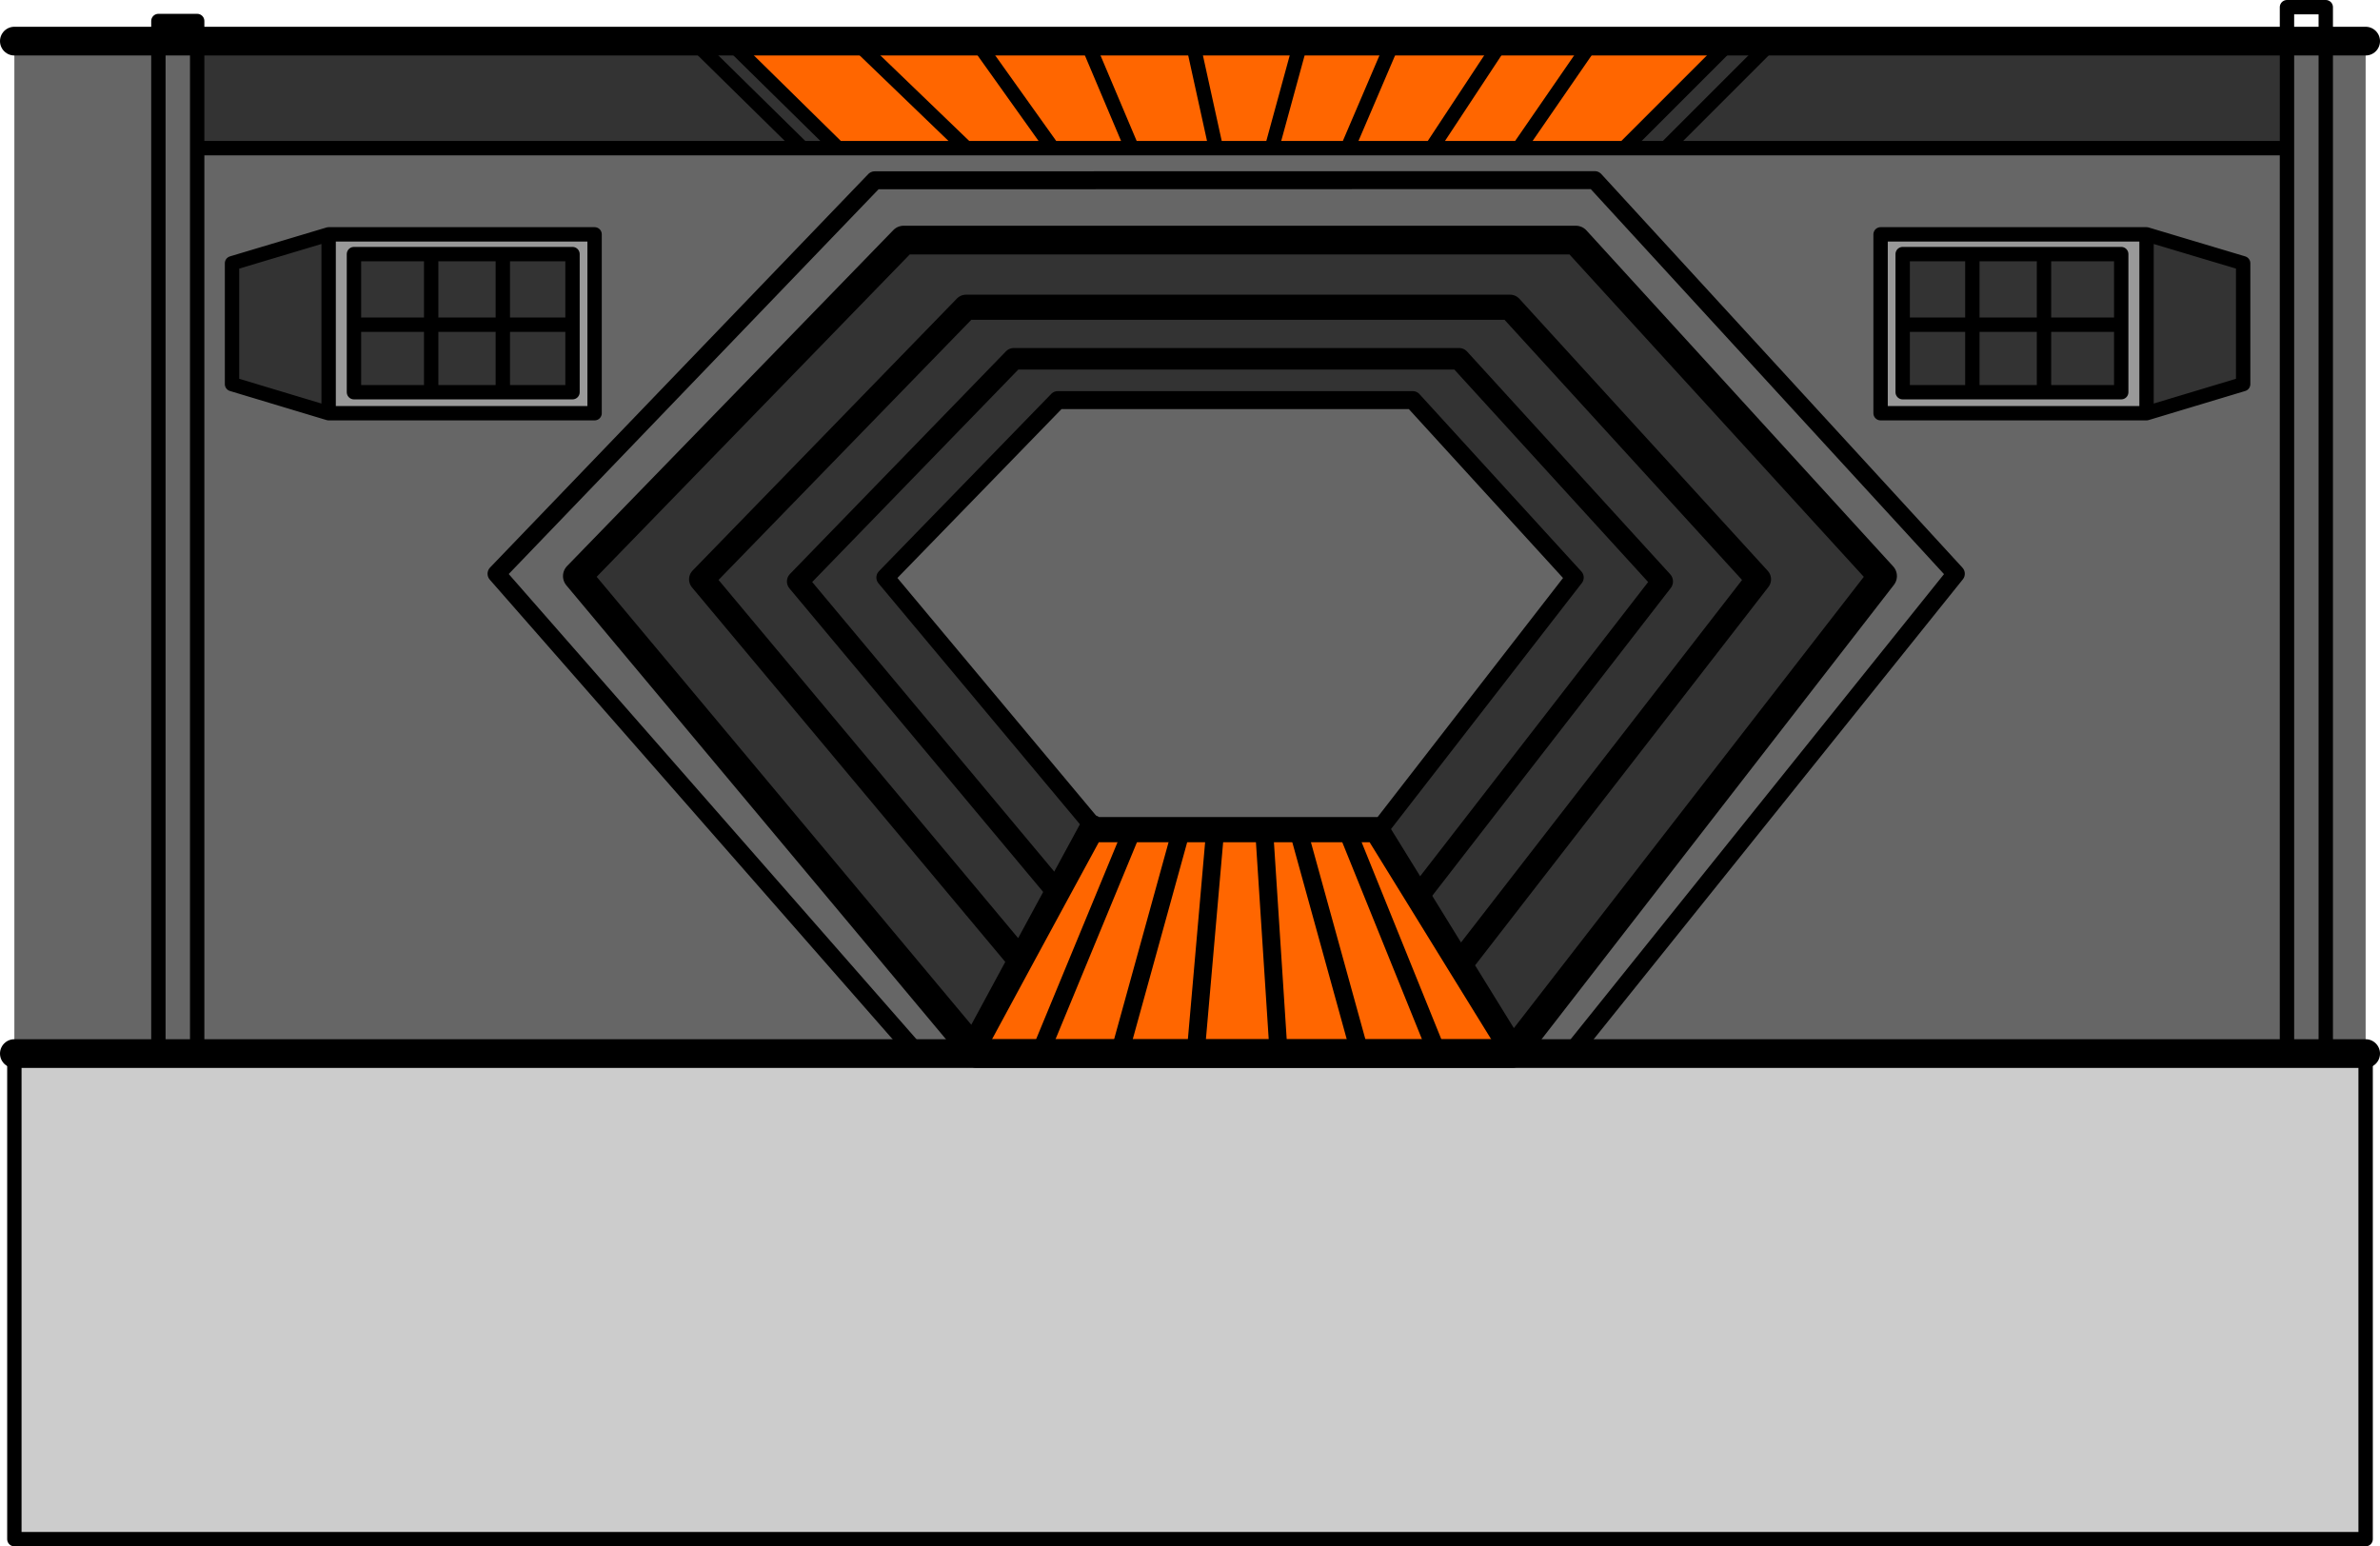
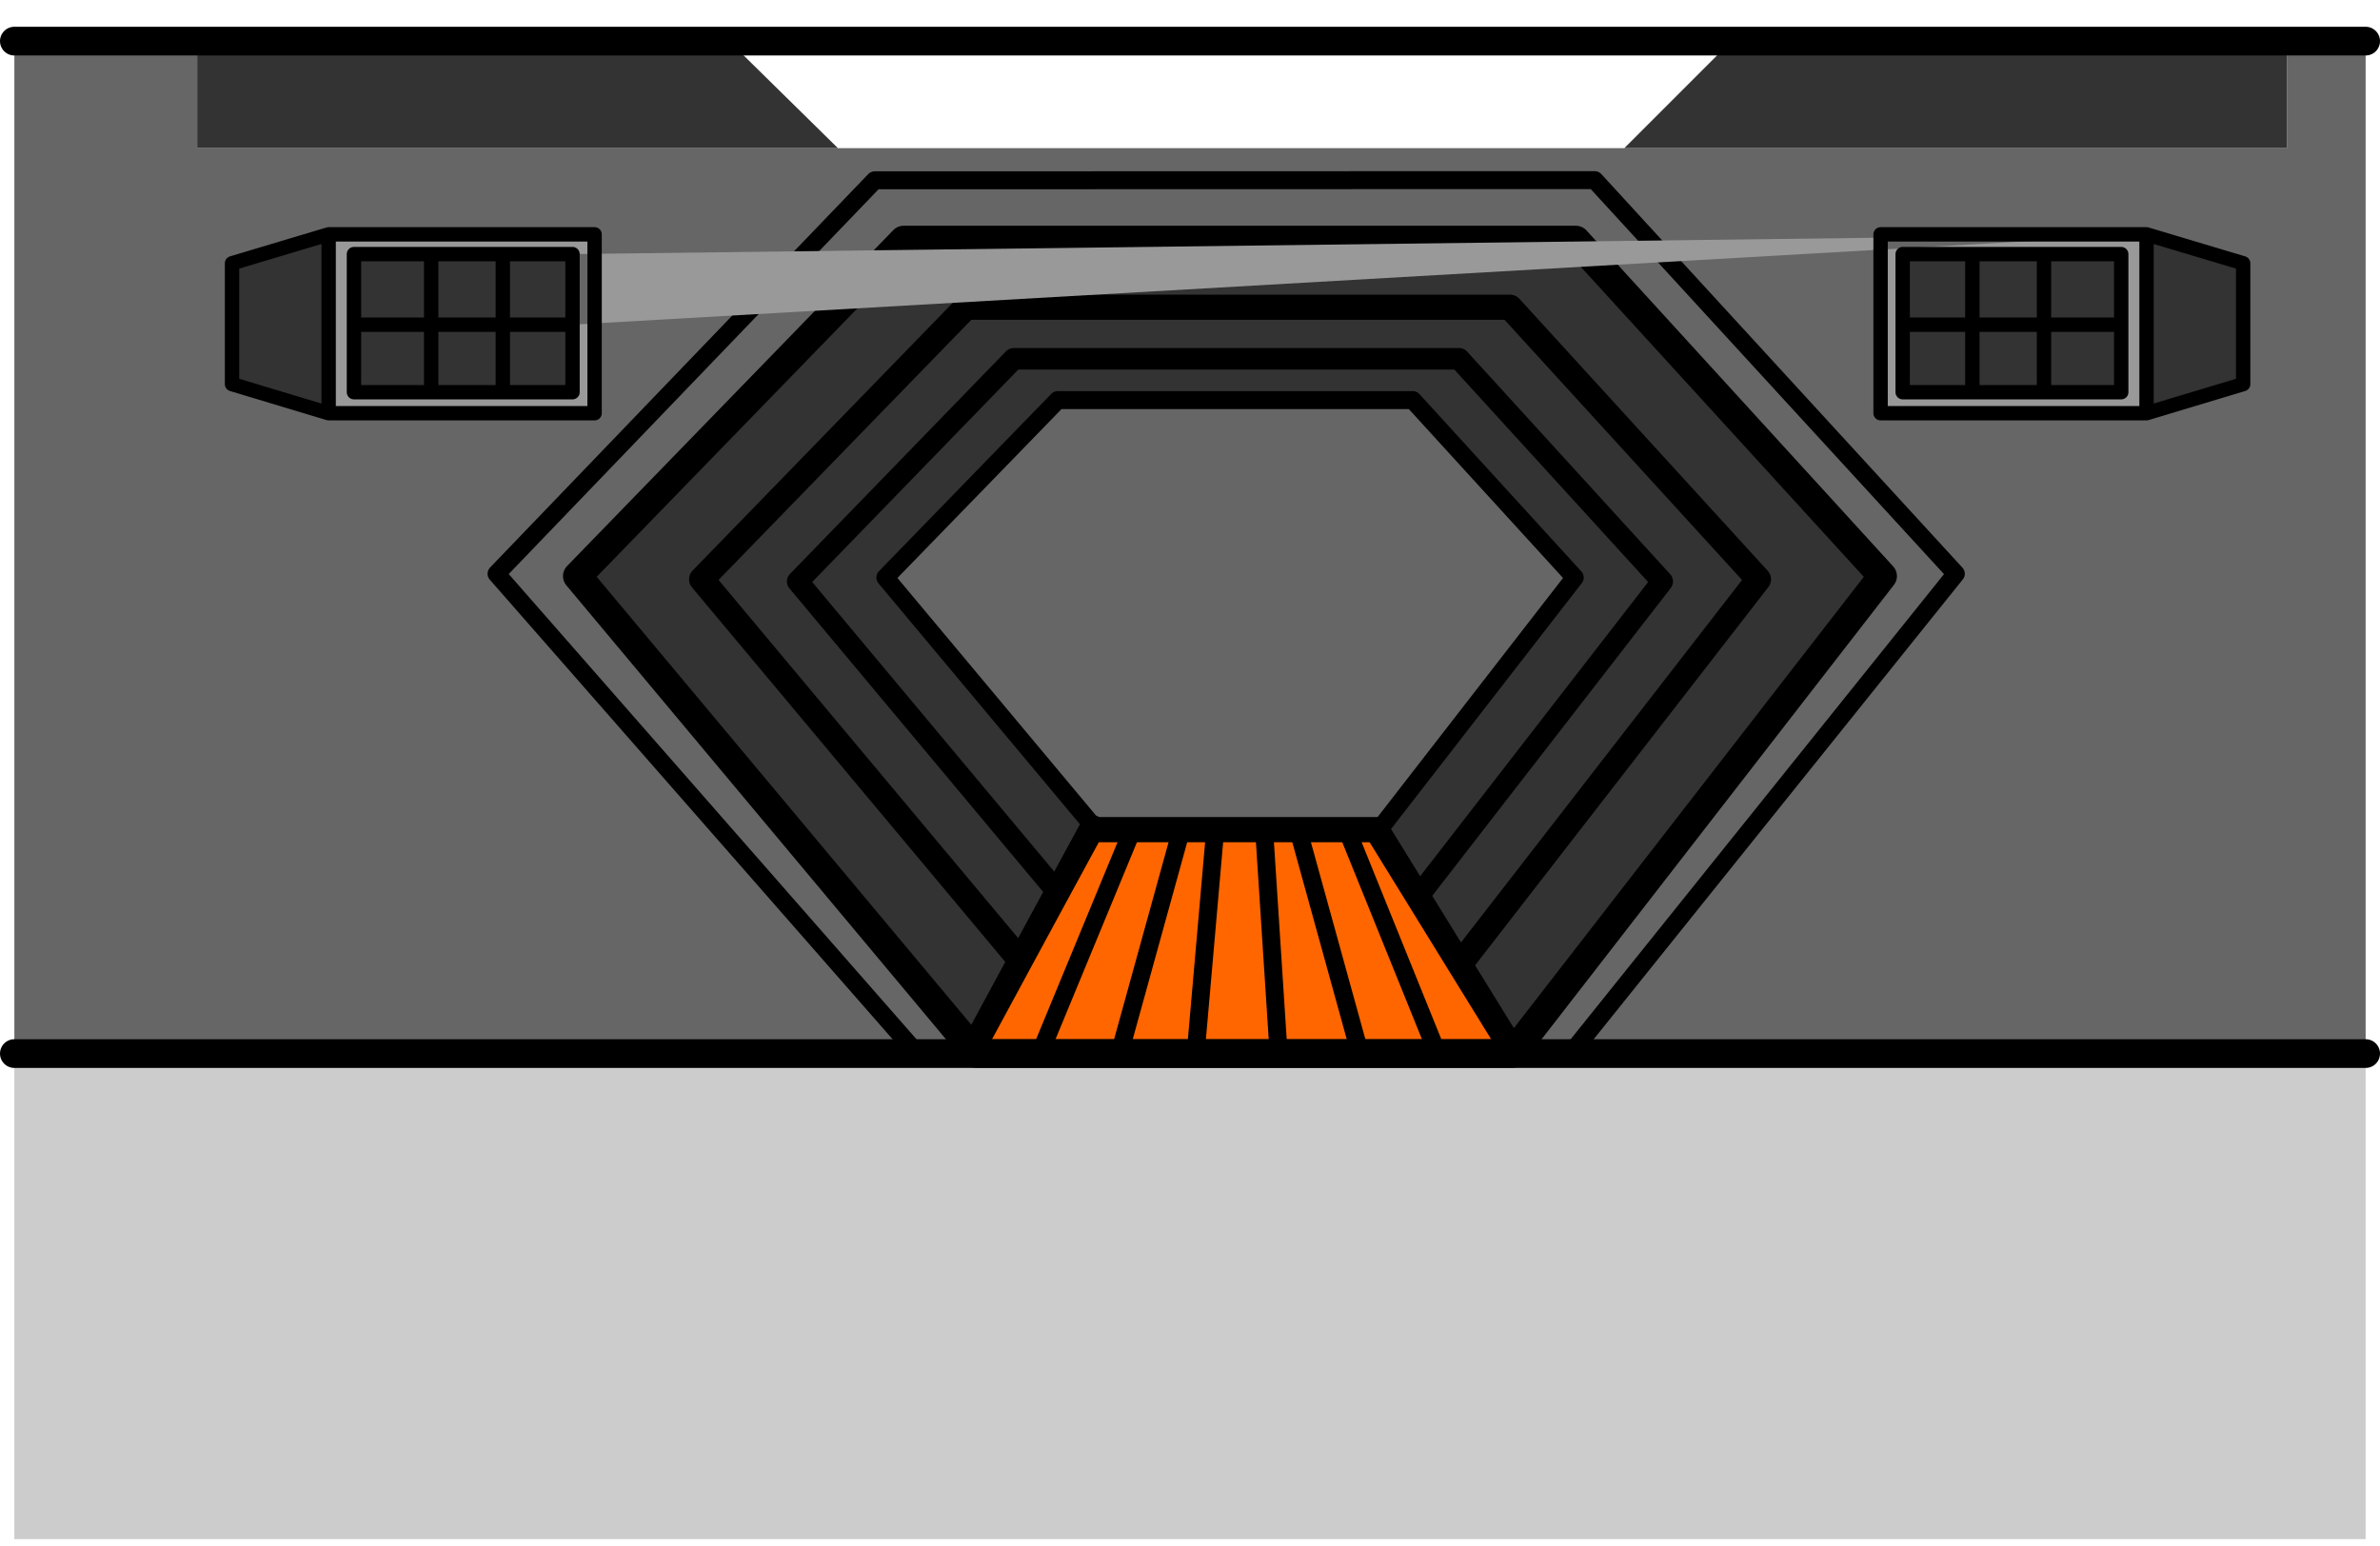
<svg xmlns="http://www.w3.org/2000/svg" height="430.55px" width="662.65px">
  <g transform="matrix(1.0, 0.0, 0.0, 1.0, 59.2, 19.45)">
    <path d="M-55.2 409.1 L-55.2 275.15 599.45 275.15 599.45 409.1 -55.2 409.1" fill="#cccccc" fill-rule="evenodd" stroke="none" />
    <path d="M588.35 -8.0 L599.45 -8.0 599.45 273.9 588.35 273.9 577.55 273.9 -4.3 273.9 -15.1 273.9 -55.2 273.9 -55.2 -8.0 -15.1 -8.0 -4.3 -8.0 -4.3 21.8 164.2 21.8 174.1 21.8 209.85 21.8 233.85 21.8 255.95 21.8 279.35 21.8 294.9 21.8 316.0 21.8 339.4 21.8 363.7 21.8 393.05 21.8 404.6 21.8 577.55 21.8 577.55 -8.0 588.35 -8.0 588.35 273.9 588.35 -8.0 M-4.3 21.8 L-4.3 273.9 -4.3 21.8 M577.55 273.9 L577.55 21.8 577.55 273.9 M-15.1 273.9 L-15.1 -8.0 -15.1 273.9" fill="#666666" fill-rule="evenodd" stroke="none" />
-     <path d="M143.8 -8.0 L178.9 -8.0 212.6 -8.0 243.35 -8.0 272.8 -8.0 303.05 -8.0 328.75 -8.0 359.05 -8.0 384.25 -8.0 422.85 -8.0 393.05 21.8 363.7 21.8 339.4 21.8 316.0 21.8 294.9 21.8 279.35 21.8 255.95 21.8 233.85 21.8 209.85 21.8 174.1 21.8 143.8 -8.0 M384.25 -8.0 L363.7 21.8 384.25 -8.0 M328.75 -8.0 L316.0 21.8 328.75 -8.0 M272.8 -8.0 L279.35 21.8 272.8 -8.0 M303.05 -8.0 L294.9 21.8 303.05 -8.0 M212.6 -8.0 L233.85 21.8 212.6 -8.0 M178.9 -8.0 L209.85 21.8 178.9 -8.0 M243.35 -8.0 L255.95 21.8 243.35 -8.0 M359.05 -8.0 L339.4 21.8 359.05 -8.0" fill="#ff6600" fill-rule="evenodd" stroke="none" />
    <path d="M-4.3 -8.0 L133.9 -8.0 143.8 -8.0 174.1 21.8 164.2 21.8 -4.3 21.8 -4.3 -8.0 M422.85 -8.0 L434.4 -8.0 577.55 -8.0 577.55 21.8 404.6 21.8 393.05 21.8 422.85 -8.0 M133.9 -8.0 L164.2 21.8 133.9 -8.0 M434.4 -8.0 L404.6 21.8 434.4 -8.0" fill="#333333" fill-rule="evenodd" stroke="none" />
    <path d="M-4.3 -8.0 L133.9 -8.0 143.8 -8.0 178.9 -8.0 212.6 -8.0 243.35 -8.0 272.8 -8.0 303.05 -8.0 328.75 -8.0 359.05 -8.0 384.25 -8.0 422.85 -8.0 434.4 -8.0 577.55 -8.0 588.35 -8.0 599.45 -8.0 M599.45 273.9 L588.35 273.9 577.55 273.9 -4.3 273.9 -15.1 273.9 -55.2 273.9 M-55.2 -8.0 L-15.1 -8.0 -4.3 -8.0" fill="none" stroke="#000000" stroke-linecap="round" stroke-linejoin="round" stroke-width="8.0" />
-     <path d="M577.55 -8.0 L577.55 -17.45 588.35 -17.45 588.35 -8.0 588.35 273.9 M-15.1 -8.0 L-15.1 -13.6 -4.3 -13.6 -4.3 -8.0 -4.3 21.8 164.2 21.8 133.9 -8.0 M-4.3 273.9 L-4.3 21.8 M-55.2 409.1 L599.45 409.1 599.45 275.15 -55.2 275.15 -55.2 409.1 M393.05 21.8 L404.6 21.8 434.4 -8.0 M339.4 21.8 L363.7 21.8 384.25 -8.0 M363.7 21.8 L393.05 21.8 422.85 -8.0 M404.6 21.8 L577.55 21.8 577.55 -8.0 M577.55 21.8 L577.55 273.9 M294.9 21.8 L316.0 21.8 328.75 -8.0 M255.95 21.8 L279.35 21.8 272.8 -8.0 M279.35 21.8 L294.9 21.8 303.05 -8.0 M209.85 21.8 L233.85 21.8 212.6 -8.0 M164.2 21.8 L174.1 21.8 143.8 -8.0 M174.1 21.8 L209.85 21.8 178.9 -8.0 M233.85 21.8 L255.95 21.8 243.35 -8.0 M316.0 21.8 L339.4 21.8 359.05 -8.0 M-15.1 -8.0 L-15.1 273.9" fill="none" stroke="#000000" stroke-linecap="round" stroke-linejoin="round" stroke-width="4.0" />
    <path d="M303.2 215.05 L302.2 211.55 315.8 211.55 303.2 215.05 M302.2 211.55 L292.8 212.15 292.75 211.55 302.2 211.55 M269.7 211.55 L268.75 215.05 256.1 211.55 269.7 211.55" fill="#ff3366" fill-rule="evenodd" stroke="none" />
    <path d="M211.6 272.55 L101.55 140.95 192.4 47.4 379.55 47.4 464.95 140.95 362.25 273.4 347.25 249.1 430.4 141.85 361.25 66.1 209.75 66.1 136.15 141.85 224.9 247.95 136.15 141.85 209.75 66.1 361.25 66.1 430.4 141.85 347.25 249.1 335.6 230.2 324.3 211.9 324.8 211.55 379.25 141.35 334.15 91.95 235.3 91.95 187.3 141.35 245.15 210.55 244.95 211.0 235.2 228.95 224.9 247.95 211.6 272.55 M235.2 228.95 L162.9 142.45 223.05 80.45 347.05 80.45 403.6 142.45 335.6 230.2 403.6 142.45 347.05 80.45 223.05 80.45 162.9 142.45 235.2 228.95" fill="#333333" fill-rule="evenodd" stroke="none" />
    <path d="M245.15 210.55 L187.3 141.35 235.3 91.95 334.15 91.95 379.25 141.35 324.8 211.55 324.1 211.55 315.8 211.55 302.2 211.55 292.75 211.55 279.15 211.55 269.7 211.55 256.1 211.55 246.0 211.55 245.15 210.55" fill="#666666" fill-rule="evenodd" stroke="none" />
    <path d="M211.6 272.55 L224.9 247.95 235.2 228.95 244.95 211.0 246.0 211.55 256.1 211.55 268.75 215.05 269.7 211.55 279.15 211.55 292.75 211.55 292.8 212.15 302.2 211.55 303.2 215.05 315.8 211.55 341.0 273.85 315.8 211.55 324.1 211.55 324.3 211.9 335.6 230.2 347.25 249.1 362.25 273.4 361.9 273.85 341.0 273.85 319.45 273.85 296.8 273.85 292.8 212.15 296.8 273.85 273.7 273.85 279.15 211.55 273.7 273.85 252.5 273.85 230.35 273.85 212.7 273.85 211.6 272.55 M303.2 215.05 L319.45 273.85 303.2 215.05 M252.5 273.85 L268.75 215.05 252.5 273.85 M230.35 273.85 L256.1 211.55 230.35 273.85" fill="#ff6600" fill-rule="evenodd" stroke="none" />
    <path d="M362.25 273.4 L464.95 140.95 379.55 47.4 192.4 47.4 101.55 140.95 211.6 272.55 212.7 273.85 230.35 273.85 252.5 273.85 273.7 273.85 296.8 273.85 319.45 273.85 341.0 273.85 361.9 273.85 362.25 273.4" fill="none" stroke="#000000" stroke-linecap="round" stroke-linejoin="round" stroke-width="8.0" />
    <path d="M211.6 272.55 L224.9 247.95 136.15 141.85 209.75 66.1 361.25 66.1 430.4 141.85 347.25 249.1 362.25 273.4 M235.2 228.95 L244.95 211.0 M324.3 211.9 L335.6 230.2 347.25 249.1 M315.8 211.55 L302.2 211.55 292.75 211.55 279.15 211.55 269.7 211.55 256.1 211.55 246.0 211.55 M315.8 211.55 L324.1 211.55 M235.2 228.95 L224.9 247.95" fill="none" stroke="#000000" stroke-linecap="round" stroke-linejoin="round" stroke-width="7.0" />
    <path d="M335.6 230.2 L403.6 142.45 347.05 80.45 223.05 80.45 162.9 142.45 235.2 228.95" fill="none" stroke="#000000" stroke-linecap="round" stroke-linejoin="round" stroke-width="6.0" />
    <path d="M196.1 273.85 L79.05 140.3 184.35 30.75 384.8 30.7 485.35 140.3 378.15 273.85 M362.25 273.4 L363.35 275.2 M244.95 211.0 L245.15 210.55 187.3 141.35 235.3 91.95 334.15 91.95 379.25 141.35 324.8 211.55 324.1 211.55 324.3 211.9 M341.0 273.85 L341.55 275.2 M302.2 211.55 L303.2 215.05 319.45 273.85 319.8 275.2 M292.8 212.15 L296.8 273.85 M292.75 211.55 L292.8 212.15 M279.15 211.55 L273.7 273.85 M269.7 211.55 L268.75 215.05 252.5 273.85 252.1 275.2 M246.0 211.55 L245.15 210.55 M341.0 273.85 L315.8 211.55 M211.6 272.55 L210.15 275.2 M256.1 211.55 L230.35 273.85" fill="none" stroke="#000000" stroke-linecap="round" stroke-linejoin="round" stroke-width="5.0" />
    <path d="M509.9 51.3 L509.9 70.95 489.95 70.95 489.95 51.3 489.95 70.95 509.9 70.95 509.9 51.3 531.4 51.3 531.4 70.95 509.9 70.95 509.9 89.75 509.9 70.95 531.4 70.95 531.4 89.75 509.9 89.75 489.95 89.75 489.95 70.95 470.55 70.95 489.95 70.95 489.95 89.75 470.55 89.75 470.55 70.95 470.55 51.3 489.95 51.3 509.9 51.3 M538.45 45.8 L565.35 53.85 565.35 87.5 538.45 95.6 538.45 45.8 M100.2 70.95 L100.2 89.75 80.8 89.75 60.85 89.75 39.35 89.75 39.35 70.95 39.35 51.3 60.85 51.3 80.8 51.3 100.2 51.3 100.2 70.95 80.8 70.95 80.8 89.75 80.8 70.95 100.2 70.95 M32.3 95.6 L5.4 87.5 5.4 53.85 32.3 45.8 32.3 95.6 M39.35 70.95 L60.85 70.95 60.85 89.75 60.85 70.95 39.35 70.95 M80.8 51.3 L80.8 70.95 60.85 70.95 60.85 51.3 60.85 70.95 80.8 70.95 80.8 51.3" fill="#333333" fill-rule="evenodd" stroke="none" />
-     <path d="M509.9 51.3 L489.95 51.3 470.55 51.3 470.55 70.95 470.55 89.75 489.95 89.75 509.9 89.75 531.4 89.75 531.4 70.95 531.4 51.3 509.9 51.3 M538.45 45.8 L538.45 95.6 464.4 95.6 464.4 45.8 538.45 45.8 M100.2 70.95 L100.2 51.3 80.8 51.3 60.85 51.3 39.35 51.3 39.35 70.95 39.35 89.75 60.85 89.75 80.8 89.75 100.2 89.75 100.2 70.95 M32.3 45.8 L106.35 45.8 106.35 95.6 32.3 95.6 32.3 45.8" fill="#999999" fill-rule="evenodd" stroke="none" />
+     <path d="M509.9 51.3 L489.95 51.3 470.55 51.3 470.55 70.95 470.55 89.75 489.95 89.75 509.9 89.75 531.4 89.75 531.4 70.95 531.4 51.3 509.9 51.3 M538.45 45.8 L538.45 95.6 464.4 95.6 464.4 45.8 538.45 45.8 L100.2 51.3 80.8 51.3 60.85 51.3 39.35 51.3 39.35 70.95 39.35 89.75 60.85 89.75 80.8 89.75 100.2 89.75 100.2 70.95 M32.3 45.8 L106.35 45.8 106.35 95.6 32.3 95.6 32.3 45.8" fill="#999999" fill-rule="evenodd" stroke="none" />
    <path d="M489.95 51.3 L489.95 70.95 509.9 70.95 509.9 51.3 489.95 51.3 470.55 51.3 470.55 70.95 489.95 70.95 489.95 89.75 509.9 89.75 509.9 70.95 531.4 70.95 531.4 51.3 509.9 51.3 M538.45 95.6 L565.35 87.5 565.35 53.85 538.45 45.8 538.45 95.6 464.4 95.6 464.4 45.8 538.45 45.8 M509.9 89.75 L531.4 89.75 531.4 70.95 M470.55 70.95 L470.55 89.75 489.95 89.75 M100.2 70.95 L100.2 89.75 80.8 89.75 60.85 89.75 39.35 89.75 39.35 70.95 39.35 51.3 60.85 51.3 80.8 51.3 100.2 51.3 100.2 70.95 80.8 70.95 80.8 89.75 M32.3 45.8 L106.35 45.8 106.35 95.6 32.3 95.6 5.4 87.5 5.4 53.85 32.3 45.8 32.3 95.6 M60.85 51.3 L60.85 70.95 80.8 70.95 80.8 51.3 M60.85 89.75 L60.85 70.95 39.35 70.95" fill="none" stroke="#000000" stroke-linecap="round" stroke-linejoin="round" stroke-width="4.0" />
  </g>
</svg>